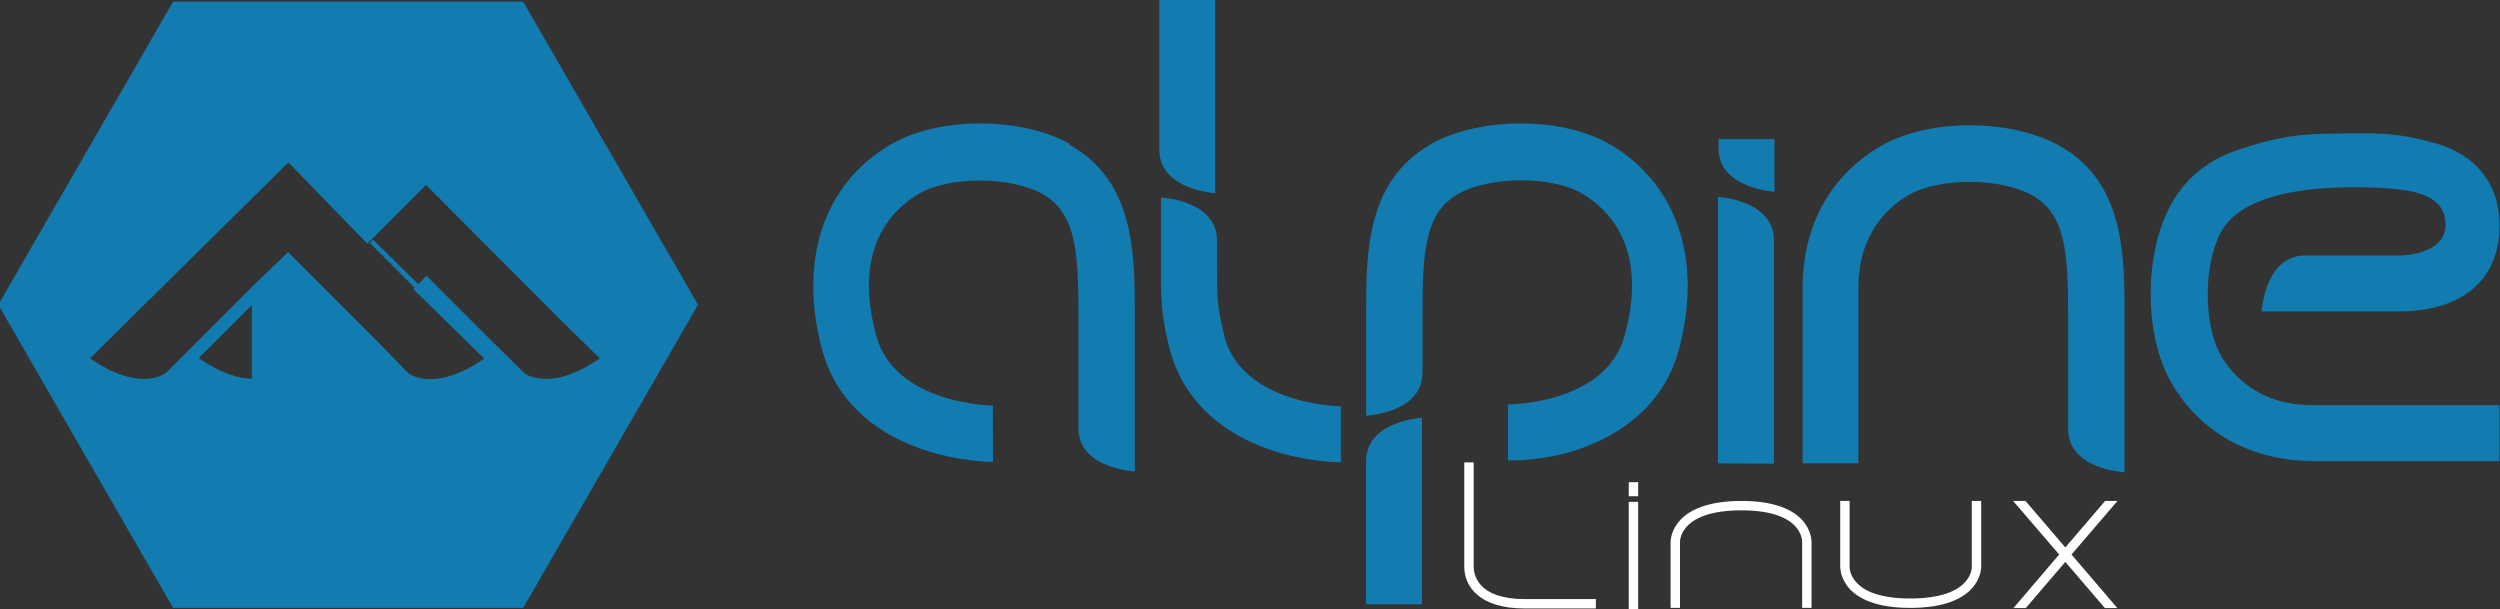
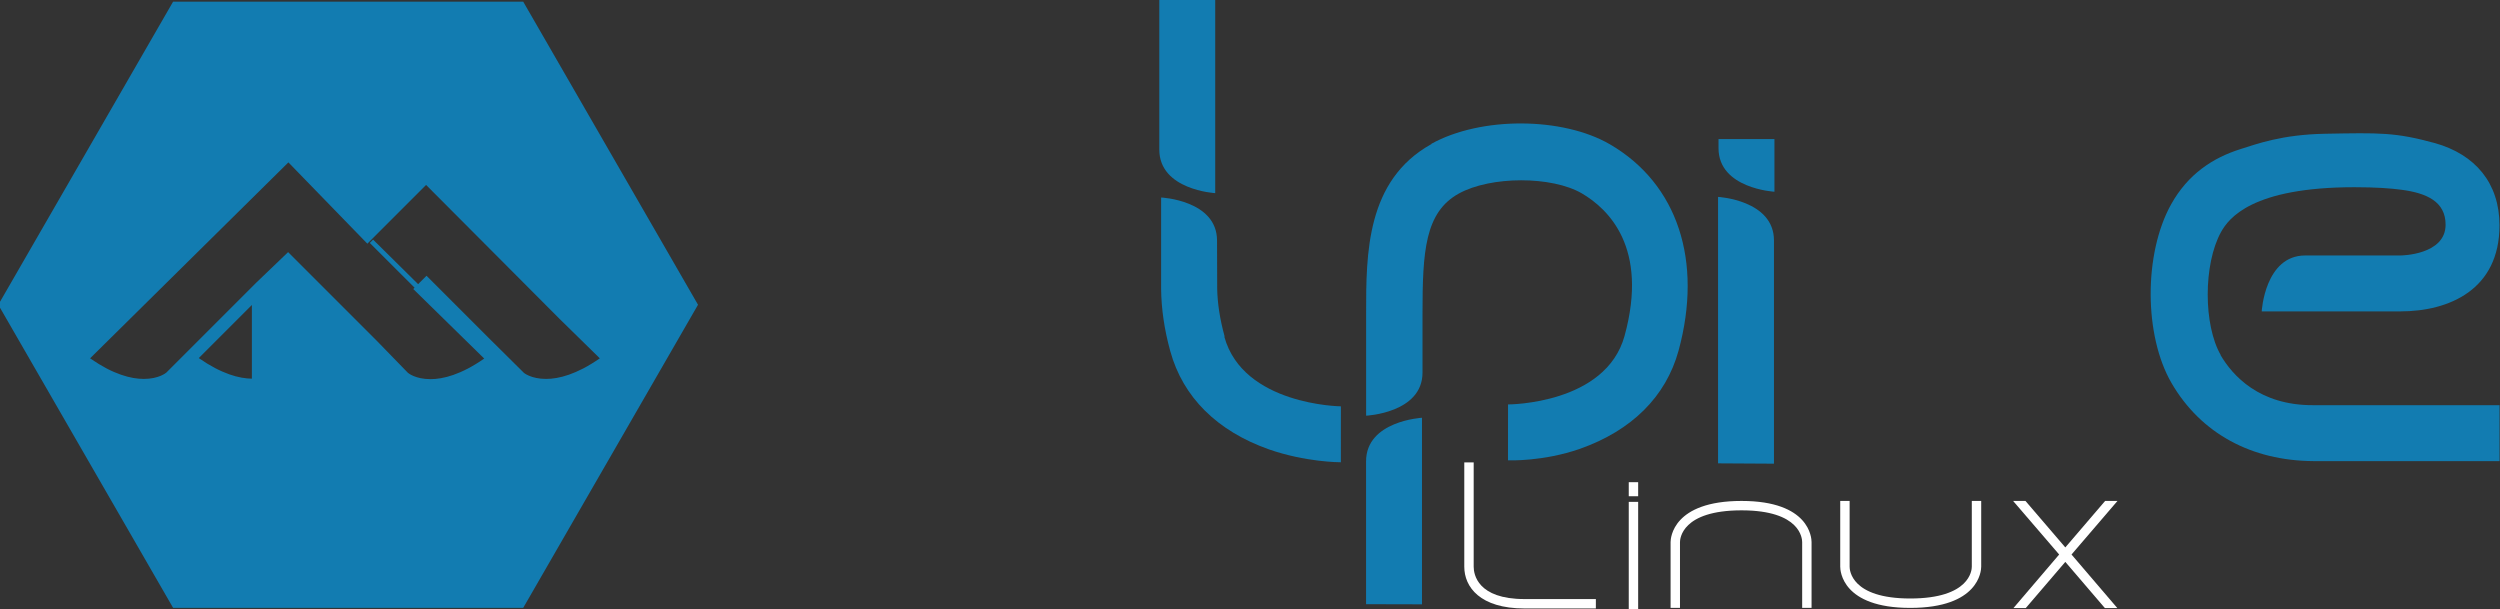
<svg xmlns="http://www.w3.org/2000/svg" xmlns:ns1="http://sodipodi.sourceforge.net/DTD/sodipodi-0.dtd" xmlns:ns2="http://www.inkscape.org/namespaces/inkscape" width="665" height="162" version="1.1" xml:space="preserve" id="svg18" ns1:docname="alpine_logo.svg" ns2:version="1.3 (0e150ed6c4, 2023-07-21)">
  <rect width="100%" height="100%" fill="#333333" stroke="none" />
  <defs id="defs18" />
  <ns1:namedview id="namedview18" pagecolor="#ffffff" bordercolor="#000000" borderopacity="0.25" ns2:showpageshadow="2" ns2:pageopacity="0.0" ns2:pagecheckerboard="0" ns2:deskcolor="#d1d1d1" ns2:zoom="1.8556391" ns2:cx="332.5" ns2:cy="80.834684" ns2:window-width="1920" ns2:window-height="1017" ns2:window-x="1920" ns2:window-y="27" ns2:window-maximized="1" ns2:current-layer="g18" />
  <title id="title1">Alpine Linux logo</title>
  <g transform="matrix(1.25 0 0 -1.25 -268 592)" id="g18">
    <g transform="translate(687 398)" style="fill:#127cb1;fill-opacity:1" id="g1">
      <path d="m0 0c-3.74 6.41-3.73 19.4 0.023 26.2 1.64 2.97 6.62 9.56 28.4 9.56 4.47 0 7.74-0.229 10.1-0.554 5.28-0.71 9.3-2.51 9.3-7.42 0-6.49-9.56-6.55-9.56-6.55h-20.3c-8.61 0-9.27-11.9-9.27-11.9h29.5c10.4 0 21.1 4.65 21.1 18.3 0 9.05-5.21 15.1-13.7 17.5-8.5 2.33-11.8 2.21-23.4 2-9.27-0.166-14.6-2.2-18-3.26-5.91-1.86-11.2-5.32-14.8-11.8-5.82-10.5-5.76-27.9 0.115-38 6.28-10.8 17.1-16.5 30.1-16.6h39.7l1e-3 11.9h-39.7c-11.4-0.034-17.1 6.25-19.7 10.7" style="fill:#127cb1;fill-opacity:1" id="path1" />
    </g>
    <g transform="translate(442 443)" style="fill:#127cb1;fill-opacity:1" id="g2">
-       <path d="m0 0c-10.5 5.82-27.9 5.76-38-0.115-14.4-8.39-19.8-24.8-14.6-43.9 2.69-9.79 9.96-17 21-20.9 7.82-2.72 15-2.8 15.3-2.8l-0.015 12c-0.207 1e-3 -20.8 0.305-24.8 14.8-5.16 18.8 3.47 27 9.07 30.3 6.41 3.74 19.4 3.73 26.2-0.023 7.21-3.98 7.73-12.3 7.73-25.5v-24.4c0-8.61 12-9.17 12-9.17v33.5c0 12.6 0 28.3-13.9 36" style="fill:#127cb1;fill-opacity:1" id="path2" />
-     </g>
+       </g>
    <g transform="translate(598 375)" style="fill:#127cb1;fill-opacity:1" id="g3">
-       <path d="m0 0v37.4c0.011 13 5.78 23.8 16.6 30.1 10.1 5.88 27.5 5.93 38 0.115 13.9-7.7 13.9-23.4 13.9-36v-33.5s-12 0.563-12 9.17v24.3c0 13.2-0.521 21.5-7.73 25.5-6.79 3.75-19.7 3.76-26.2 0.023-4.41-2.57-10.7-8.25-10.7-19.7v-37.4z" style="fill:#127cb1;fill-opacity:1" id="path3" />
-     </g>
+       </g>
    <g transform="translate(580 375)" style="fill:#127cb1;fill-opacity:1" id="g4">
      <path d="m0 0v56.7s11.9-0.658 11.9-9.27v-47.5z" style="fill:#127cb1;fill-opacity:1" id="path4" />
    </g>
    <g transform="translate(592 444)" style="fill:#127cb1;fill-opacity:1" id="g5">
      <path d="m0 0v-11.2s-11.9 0.658-11.9 9.27v1.93z" style="fill:#127cb1;fill-opacity:1" id="path5" />
    </g>
    <g transform="translate(519 443)" style="fill:#127cb1;fill-opacity:1" id="g6">
      <path d="m0 0c10.5 5.82 27.9 5.76 38-0.115 14.4-8.39 19.8-24.8 14.6-43.9-2.69-9.79-9.96-17-21-20.9-7.82-2.72-15-2.45-15.3-2.45l0.01 11.9c0.207 1e-3 20.8 0.052 24.8 14.6 5.16 18.8-3.47 27-9.07 30.3-6.41 3.74-19.4 3.73-26.2-0.023-7.21-3.98-7.73-12.3-7.73-25.5v-12.6c0-8.61-12-9.17-12-9.17v21.8c0 12.6 0 28.3 13.9 36" style="fill:#127cb1;fill-opacity:1" id="path6" />
    </g>
    <g transform="translate(517 345)" style="fill:#127cb1;fill-opacity:1" id="g7">
      <path d="m0 0v39.7s-11.9-0.658-11.9-9.27v-30.4z" style="fill:#127cb1;fill-opacity:1" id="path7" />
    </g>
    <g transform="translate(473 474)" style="fill:#127cb1;fill-opacity:1" id="g8">
      <path d="m0 0v-41.5s-11.9 0.658-11.9 9.27v32.3z" style="fill:#127cb1;fill-opacity:1" id="path8" />
    </g>
    <g transform="translate(475 402)" style="fill:#127cb1;fill-opacity:1" id="g9">
      <path d="m0 0c-1.04 3.78-1.52 7.13-1.58 10.1l-0.034 10.3c0 8.61-11.9 9.17-11.9 9.17v-19.4c0.037-4.24 0.68-8.71 1.95-13.3 2.69-9.79 9.97-17 21-20.9 7.82-2.72 15-2.74 15.3-2.74l6e-3 11.9c-0.207 1e-3 -20.8 0.305-24.8 14.8" style="fill:#127cb1;fill-opacity:1" id="path9" />
    </g>
    <g transform="translate(268 393)" style="fill:#127cb1;fill-opacity:1" id="g10">
      <path d="m0 0v15.7l-11.3-11.3c1.22-0.847 2.36-1.54 3.44-2.11 1.08-0.567 2.09-1 3.03-1.34 0.941-0.334 1.81-0.562 2.62-0.71 0.804-0.147 1.54-0.213 2.21-0.222m57.8 1.3c0.02-0.017 0.13-0.11 0.333-0.239 0.204-0.13 0.502-0.297 0.898-0.462 0.395-0.164 0.889-0.327 1.48-0.448 0.596-0.122 1.29-0.202 2.1-0.202 0.671 0 1.41 0.059 2.22 0.2 0.812 0.142 1.69 0.367 2.64 0.699 0.953 0.333 1.98 0.773 3.07 1.34 1.09 0.572 2.26 1.28 3.5 2.14l-8.57 8.4-28.4 28.5-12.5-12.5-16.8 17.3-42.2-41.7c1.24-0.86 2.4-1.56 3.49-2.14 1.09-0.571 2.12-1.01 3.07-1.34 0.951-0.332 1.83-0.557 2.64-0.698 0.81-0.142 1.55-0.201 2.22-0.201 0.804 0 1.5 0.08 2.1 0.202 0.596 0.121 1.09 0.284 1.48 0.449 0.396 0.164 0.693 0.331 0.897 0.461s0.314 0.223 0.334 0.24l19.1 19.1 6.81 6.53 18.9-18.9 6.59-6.78c0.02-0.017 0.13-0.11 0.334-0.239 0.204-0.13 0.501-0.297 0.897-0.462 0.396-0.164 0.89-0.327 1.48-0.448 0.596-0.122 1.3-0.202 2.1-0.202 0.67 0 1.41 0.059 2.22 0.2 0.811 0.142 1.69 0.367 2.64 0.699 0.952 0.333 1.98 0.773 3.07 1.34 1.09 0.572 2.26 1.28 3.5 2.14l-15.1 14.8 2.82 2.82 13.1-13.1 7.64-7.57m-0.163 79 37.2-64.5-37.2-64.5h-74.5l-37.2 64.5 37.2 64.5z" style="fill:#127cb1;fill-opacity:1" id="path10" />
    </g>
    <g transform="translate(303 412)" style="fill:#127cb1;fill-opacity:1" id="g11">
      <path d="m0 0-9.91 9.9 0.705 0.709 9.98-9.87z" style="fill:#127cb1;fill-opacity:1" id="path11" />
    </g>
    <g transform="translate(528 353)" style="fill:#ffffff;fill-opacity:1" id="g12">
      <path d="m0 0v22.2h-2v-22.2c0-4.3 3.35-8.88 12.8-8.88h15.2v2h-15.2c-9.98 0-10.8 5.27-10.8 6.88" style="fill:#ffffff;fill-opacity:1" id="path12" />
    </g>
    <path d="m561 344h2v22.8h-2z" style="fill:#ffffff;fill-opacity:1" id="path13" />
    <path d="m561 368h2v2.99h-2z" style="fill:#ffffff;fill-opacity:1" id="path14" />
    <g transform="translate(665 367)" style="fill:#ffffff;fill-opacity:1" id="g15">
      <path d="m0 0h-2.63l-8.47-9.89-8.48 9.89h-2.63l9.8-11.4-9.73-11.4h2.62l8.42 9.83 8.42-9.83h2.65l-9.75 11.4z" style="fill:#ffffff;fill-opacity:1" id="path15" />
    </g>
    <g transform="translate(634 353)" style="fill:#ffffff;fill-opacity:1" id="g16">
      <path d="m0 0c0-0.691-0.366-6.76-13.1-6.76-12.6 0-12.9 6.07-12.9 6.76v14h-2v-14c0-0.896 0.419-8.76 14.9-8.76 14.6 0 15.1 7.86 15.1 8.76v14h-2z" style="fill:#ffffff;fill-opacity:1" id="path16" />
    </g>
    <g transform="translate(585 367)" style="fill:#ffffff;fill-opacity:1" id="g17">
      <path d="m0 0c-14.6 0-15.1-7.86-15.1-8.76v-14h2v14c0 0.692 0.367 6.76 13.1 6.76 12.6 0 12.9-6.07 12.9-6.76v-14h2v14c0 0.897-0.419 8.76-14.9 8.76" style="fill:#ffffff;fill-opacity:1" id="path17" />
    </g>
  </g>
</svg>